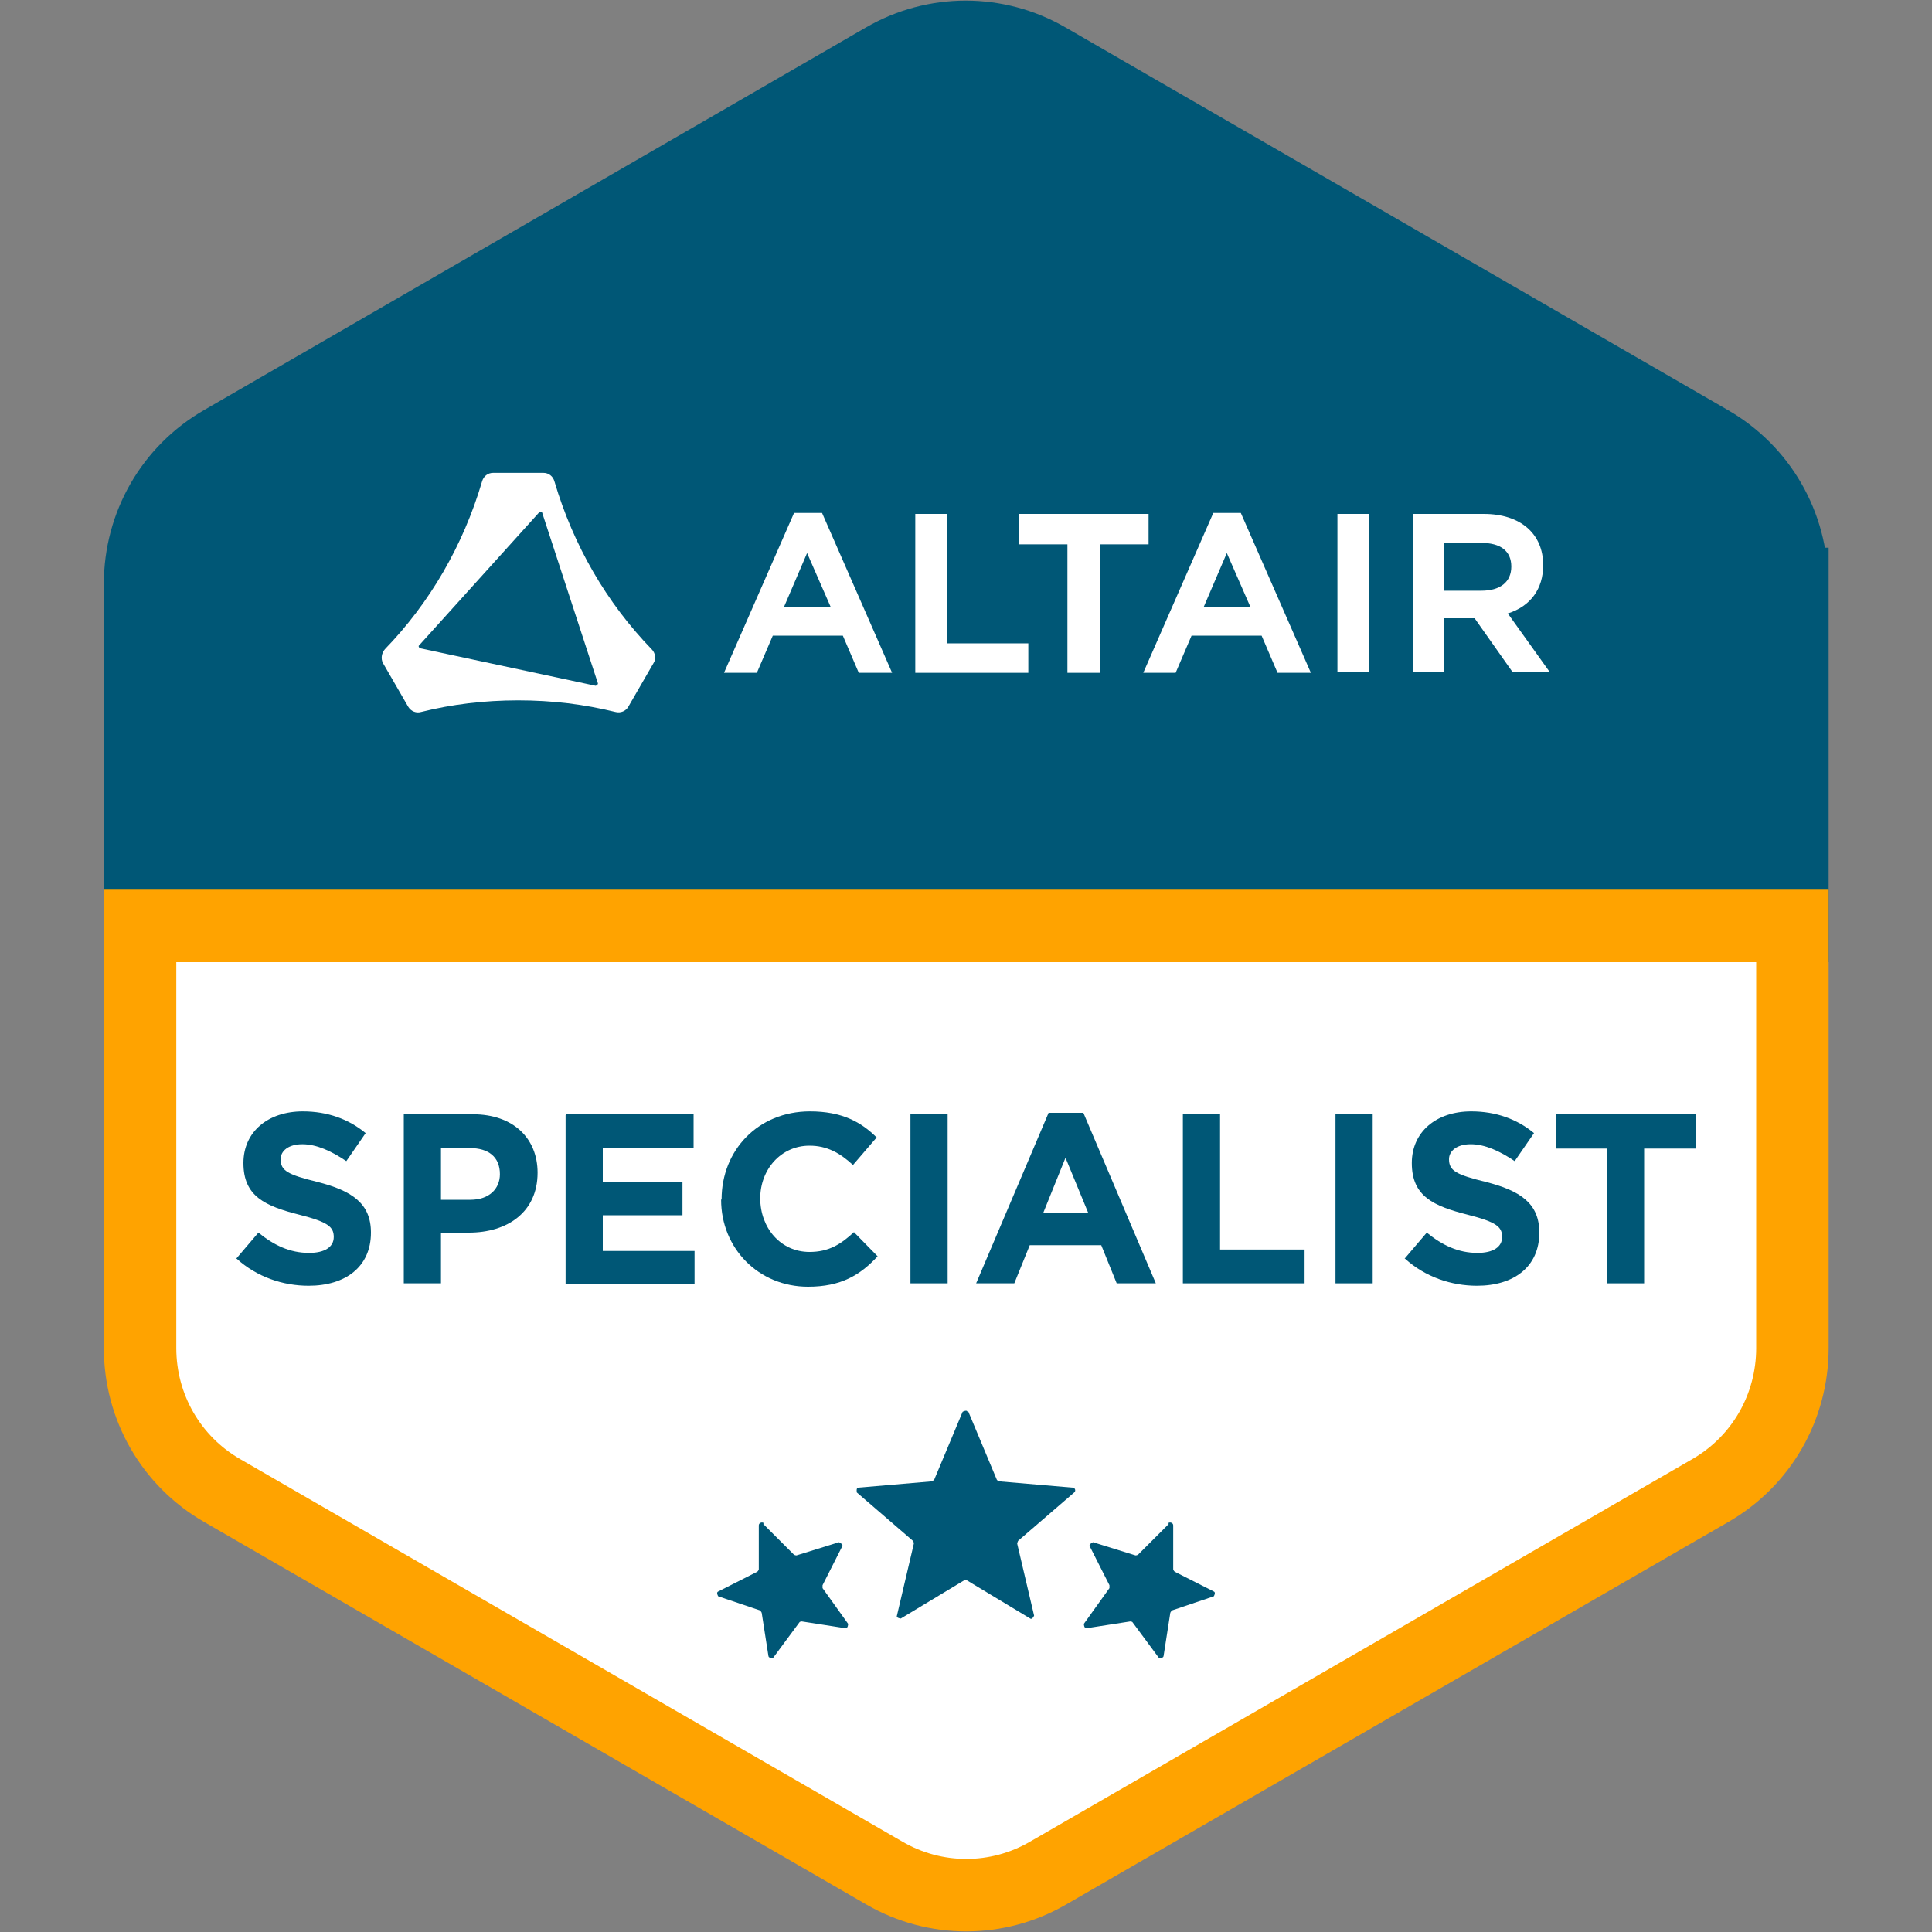
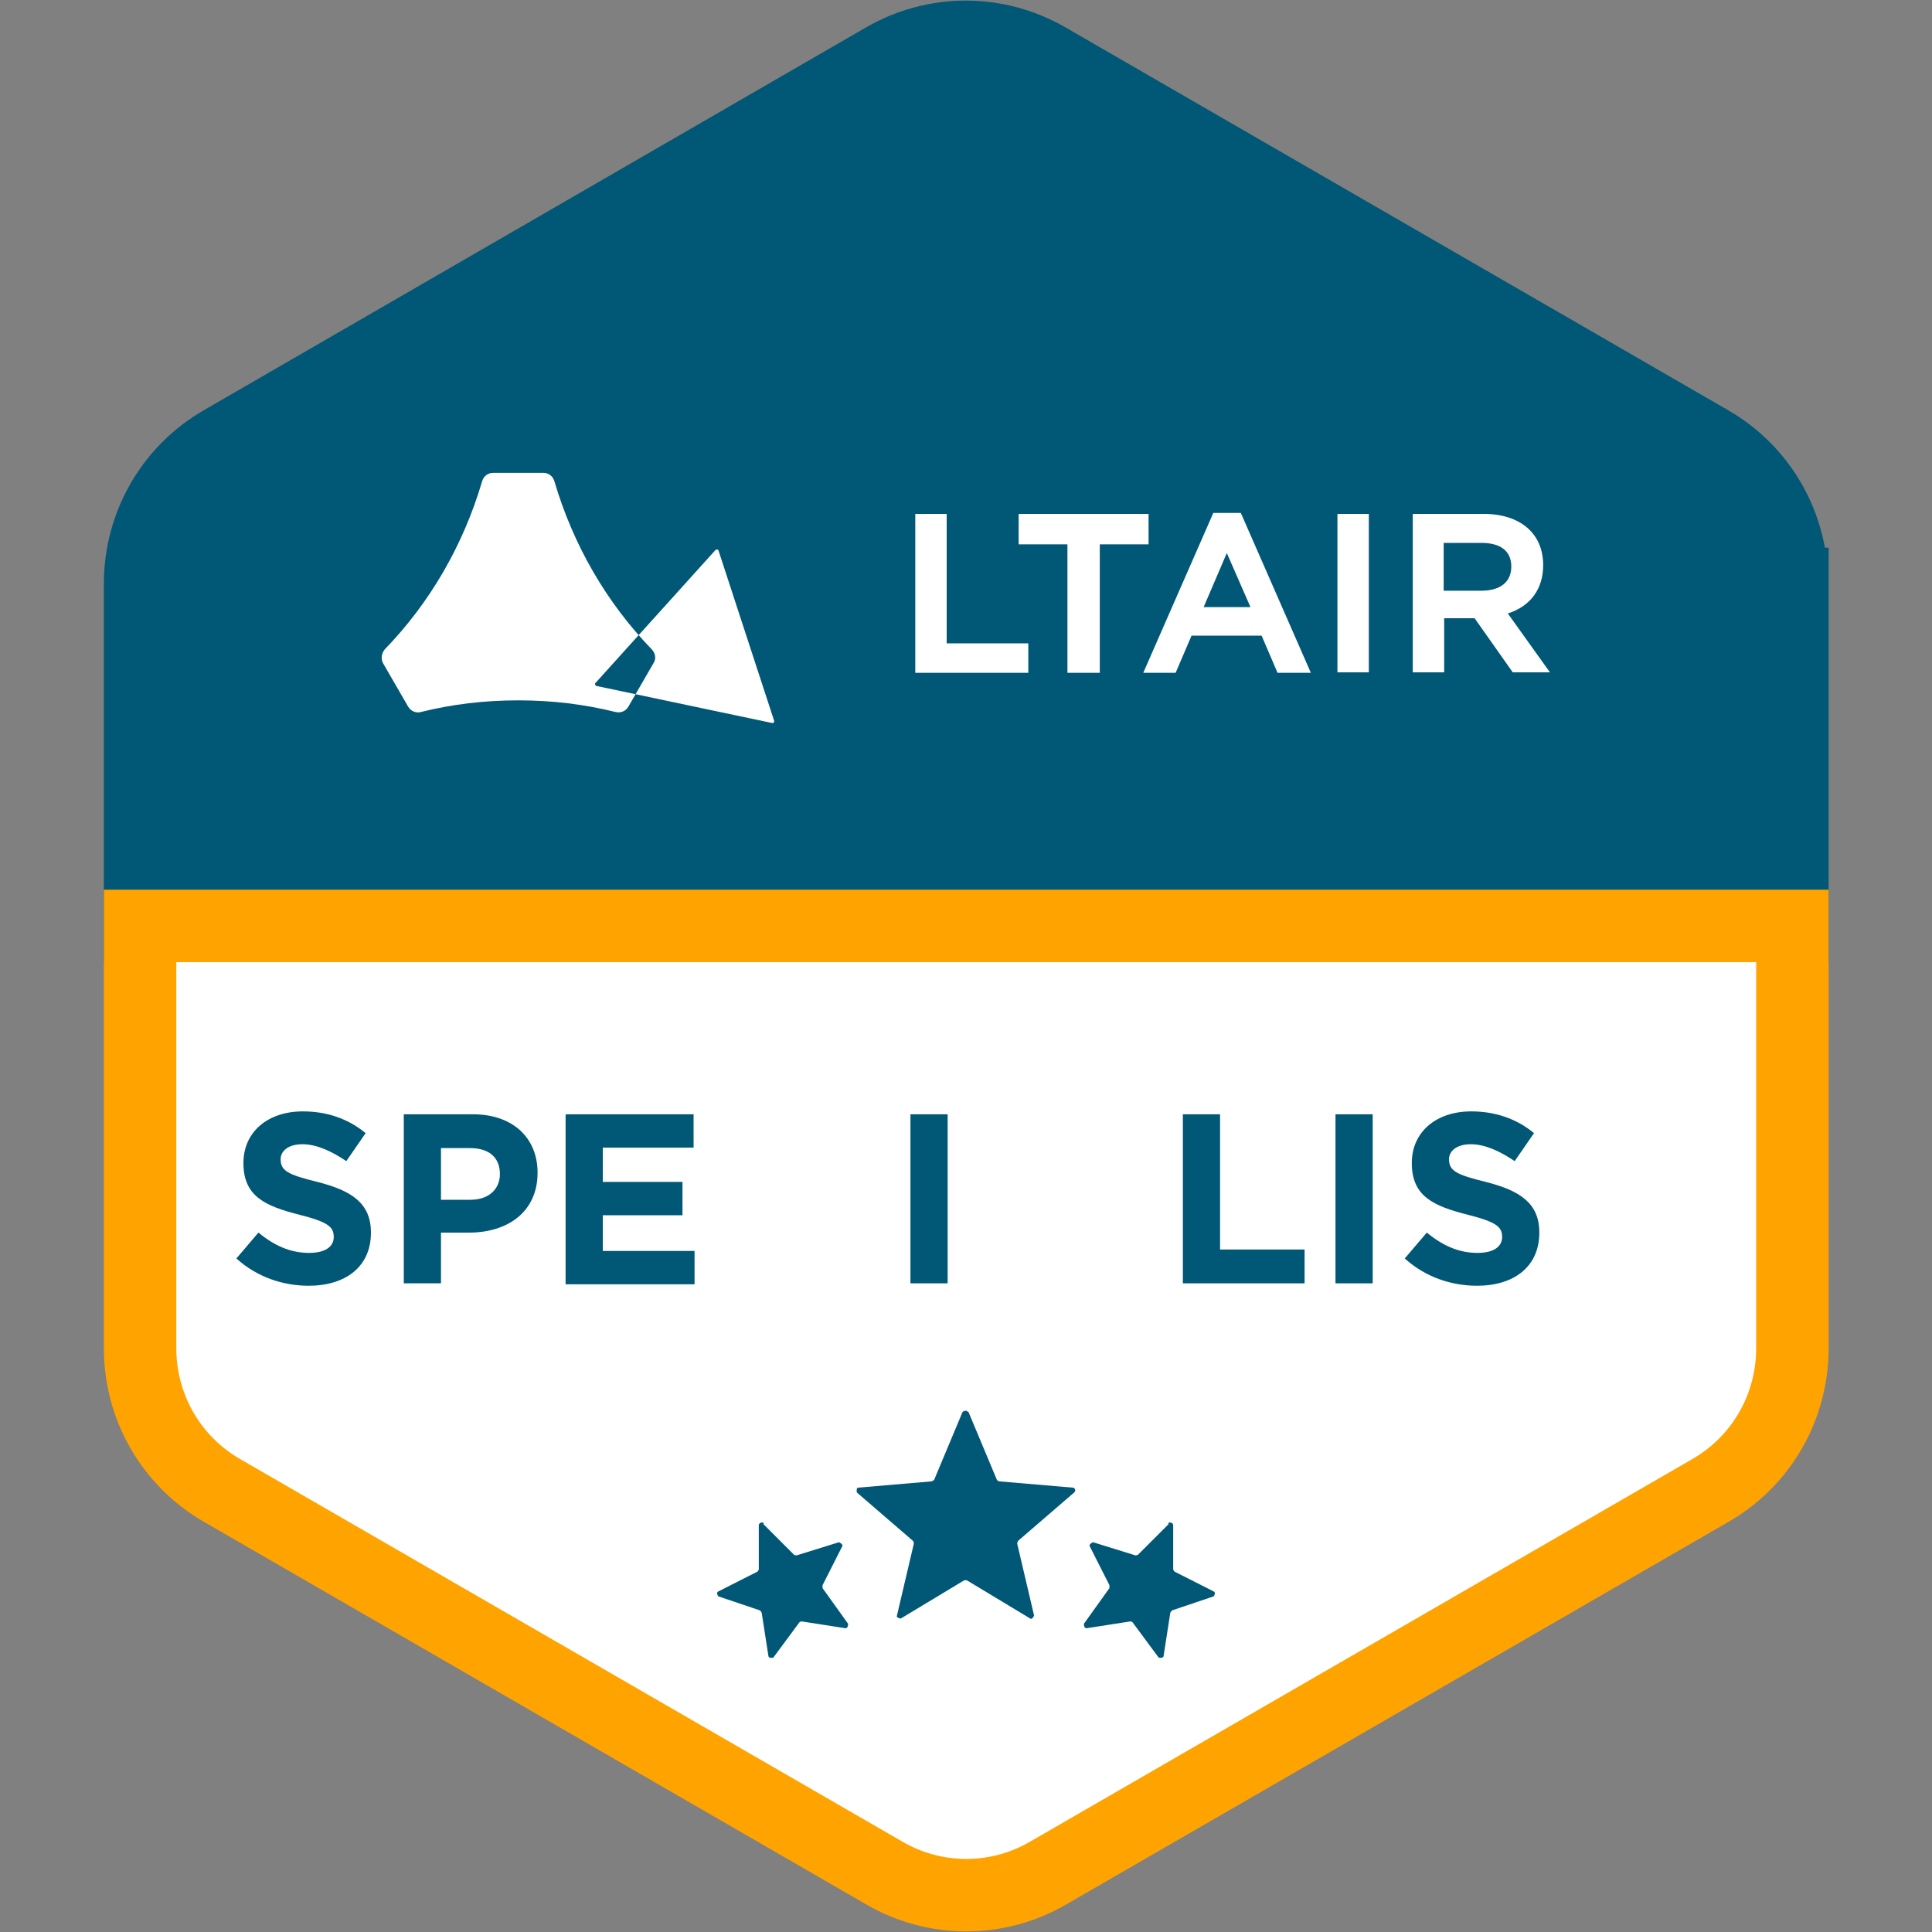
<svg xmlns="http://www.w3.org/2000/svg" id="Layer_1" data-name="Layer 1" viewBox="0 0 40 40">
  <rect x="0" y="0" width="40" height="40" fill="#808080" stroke="none" />
  <defs>
    <style>
      .cls-1, .cls-2 {
        fill: none;
      }

      .cls-3, .cls-4 {
        fill: #005776;
      }

      .cls-5 {
        fill: #fff;
      }

      .cls-2 {
        stroke: #ffa300;
      }

      .cls-2, .cls-4 {
        stroke-miterlimit: 10;
        stroke-width: 1.5px;
      }

      .cls-4 {
        stroke: #005776;
      }
    </style>
  </defs>
  <path class="cls-1" d="M36.64,27.56v3.93h-3.25l1.49-.86c1.09-.63,1.76-1.8,1.76-3.07Z" />
  <g>
    <path class="cls-5" d="M37.11,19.17v8.74c0,1.22-.64,2.34-1.7,2.95l-13.71,7.92c-1.05.61-2.34.61-3.39,0l-13.71-7.92c-1.06-.61-1.7-1.73-1.7-2.95v-8.74h34.21Z" />
    <path class="cls-4" d="M37.11,12.09v7.08H2.9v-7.08c0-1.22.64-2.34,1.7-2.95L18.3,1.22c1.05-.61,2.34-.61,3.39,0l13.71,7.92c1.06.61,1.7,1.73,1.7,2.95Z" />
    <path class="cls-1" d="M6.62,31.49h-3.26v-3.93c0,1.27.68,2.44,1.77,3.07l1.49.86Z" />
    <g id="Brandmark">
-       <path class="cls-5" d="M13.49,13.44c-.93-.96-1.62-2.15-2.01-3.47-.03-.11-.12-.18-.23-.18h-1.04c-.11,0-.2.07-.23.18-.39,1.32-1.08,2.51-2.01,3.47-.07.08-.09.2-.04.29l.52.9c.06.1.17.14.27.11.64-.16,1.31-.24,2.01-.24s1.36.08,2.01.24c.11.03.22-.02.27-.11l.52-.9c.06-.09.04-.21-.04-.29ZM12.34,14.2l-3.65-.78s-.03-.03-.02-.05l2.5-2.77s.05,0,.05,0l1.16,3.55s-.01.05-.04.04Z" />
+       <path class="cls-5" d="M13.49,13.44c-.93-.96-1.62-2.15-2.01-3.47-.03-.11-.12-.18-.23-.18h-1.04c-.11,0-.2.07-.23.18-.39,1.32-1.08,2.51-2.01,3.47-.07.08-.09.2-.04.29l.52.9c.06.1.17.14.27.11.64-.16,1.31-.24,2.01-.24s1.36.08,2.01.24c.11.03.22-.02.27-.11l.52-.9c.06-.09.04-.21-.04-.29ZM12.34,14.2s-.03-.03-.02-.05l2.5-2.77s.05,0,.05,0l1.16,3.55s-.01.05-.04.04Z" />
      <g>
-         <path class="cls-5" d="M16.44,10.62l-1.45,3.31h.68l.33-.77h1.45l.33.77h.69l-1.45-3.31h-.58ZM16.23,12.57l.48-1.12.49,1.12h-.97Z" />
        <polygon class="cls-5" points="19.6 10.64 18.95 10.64 18.95 13.93 21.29 13.93 21.29 13.32 19.6 13.32 19.6 10.64" />
        <path class="cls-5" d="M25.12,10.62l-1.45,3.31h.67l.33-.77h1.45l.33.77h.69l-1.45-3.31h-.57ZM24.92,12.57l.48-1.12.49,1.12h-.97Z" />
        <rect class="cls-5" x="27.69" y="10.64" width=".65" height="3.28" />
        <path class="cls-5" d="M31.22,12.7c.47-.15.73-.51.73-1,0-.65-.47-1.06-1.23-1.06h-1.47v3.28h.65v-1.12h.63l.79,1.12h.77l-.88-1.23ZM29.9,11.24h.77c.4,0,.62.17.62.49s-.23.5-.62.5h-.78v-.99Z" />
        <polygon class="cls-5" points="21.09 10.64 21.09 11.27 22.1 11.27 22.1 13.93 22.77 13.93 22.77 11.27 23.78 11.27 23.78 10.64 21.09 10.64" />
      </g>
    </g>
    <g>
      <path class="cls-3" d="M4.89,26.06l.46-.54c.32.26.65.42,1.05.42.32,0,.51-.12.51-.33h0c0-.21-.12-.31-.71-.46-.71-.18-1.16-.38-1.16-1.07h0c0-.65.51-1.07,1.23-1.07.51,0,.95.16,1.3.45l-.4.58c-.31-.21-.62-.35-.91-.35s-.45.14-.45.31h0c0,.24.15.32.76.47.71.18,1.11.44,1.11,1.05h0c0,.71-.53,1.1-1.29,1.1-.53,0-1.07-.18-1.49-.56Z" />
      <path class="cls-3" d="M8.36,23.07h1.43c.84,0,1.34.5,1.34,1.21h0c0,.82-.63,1.24-1.42,1.24h-.58v1.05h-.77v-3.5ZM9.74,24.84c.39,0,.61-.23.61-.53h0c0-.36-.24-.54-.62-.54h-.6v1.07h.61Z" />
      <path class="cls-3" d="M11.72,23.07h2.64v.69h-1.88v.71h1.65v.69h-1.65v.74h1.9v.69h-2.67v-3.5Z" />
-       <path class="cls-3" d="M14.94,24.83h0c0-1.01.75-1.82,1.83-1.82.66,0,1.06.22,1.38.54l-.49.57c-.27-.25-.54-.4-.9-.4-.59,0-1.02.49-1.02,1.09h0c0,.61.42,1.11,1.02,1.11.4,0,.65-.16.92-.41l.49.5c-.36.39-.76.63-1.44.63-1.03,0-1.8-.8-1.8-1.8Z" />
      <path class="cls-3" d="M18.85,23.07h.77v3.5h-.77v-3.5Z" />
-       <path class="cls-3" d="M21.72,23.04h.71l1.5,3.53h-.81l-.32-.79h-1.48l-.32.79h-.79l1.5-3.53ZM22.53,25.11l-.47-1.14-.46,1.14h.93Z" />
      <path class="cls-3" d="M24.49,23.07h.77v2.8h1.75v.7h-2.52v-3.5Z" />
      <path class="cls-3" d="M27.65,23.07h.77v3.5h-.77v-3.5Z" />
      <path class="cls-3" d="M29.08,26.06l.46-.54c.32.26.65.42,1.05.42.32,0,.51-.12.51-.33h0c0-.21-.12-.31-.71-.46-.71-.18-1.16-.38-1.16-1.07h0c0-.65.51-1.07,1.23-1.07.51,0,.95.16,1.3.45l-.4.58c-.31-.21-.62-.35-.91-.35s-.45.14-.45.31h0c0,.24.15.32.76.47.71.18,1.11.44,1.11,1.05h0c0,.71-.53,1.1-1.29,1.1-.53,0-1.07-.18-1.49-.56Z" />
-       <path class="cls-3" d="M33.28,23.78h-1.07v-.71h2.9v.71h-1.07v2.79h-.77v-2.79Z" />
    </g>
    <path class="cls-2" d="M37.11,19.17v8.74c0,1.22-.64,2.34-1.7,2.95l-13.71,7.92c-1.05.61-2.34.61-3.39,0l-13.71-7.92c-1.06-.61-1.7-1.73-1.7-2.95v-8.74h34.21Z" />
    <g id="_1" data-name="1">
      <g>
        <path class="cls-3" d="M15.8,31.55l.64.64s.04.02.06.01l.87-.27s.09.04.07.08l-.41.81s0,.04,0,.06l.53.74s0,.1-.06.09l-.9-.14s-.04,0-.05.02l-.54.73s-.09.02-.1-.03l-.14-.9s-.02-.04-.04-.05l-.86-.29s-.05-.08,0-.1l.81-.41s.03-.03.03-.05v-.91c0-.05.07-.08.11-.04Z" />
        <path class="cls-3" d="M24.2,31.55l-.64.64s-.04.02-.06.01l-.87-.27s-.09.04-.07.08l.41.81s0,.04,0,.06l-.53.74s0,.1.06.09l.9-.14s.04,0,.05.02l.54.73s.09.02.1-.03l.14-.9s.02-.04.04-.05l.86-.29s.05-.08,0-.1l-.81-.41s-.03-.03-.03-.05v-.91c0-.05-.07-.08-.11-.04Z" />
      </g>
      <path class="cls-3" d="M20.05,29.23l.59,1.41s.03.03.05.03l1.52.13c.05,0,.07.07.03.1l-1.16,1s-.02.04-.02.06l.35,1.49s-.04.09-.08.06l-1.31-.79s-.04-.01-.06,0l-1.31.79s-.1-.01-.08-.06l.35-1.49s0-.04-.02-.06l-1.16-1s-.02-.1.03-.1l1.52-.13s.04-.02.05-.03l.59-1.41s.09-.05.1,0Z" />
    </g>
  </g>
</svg>